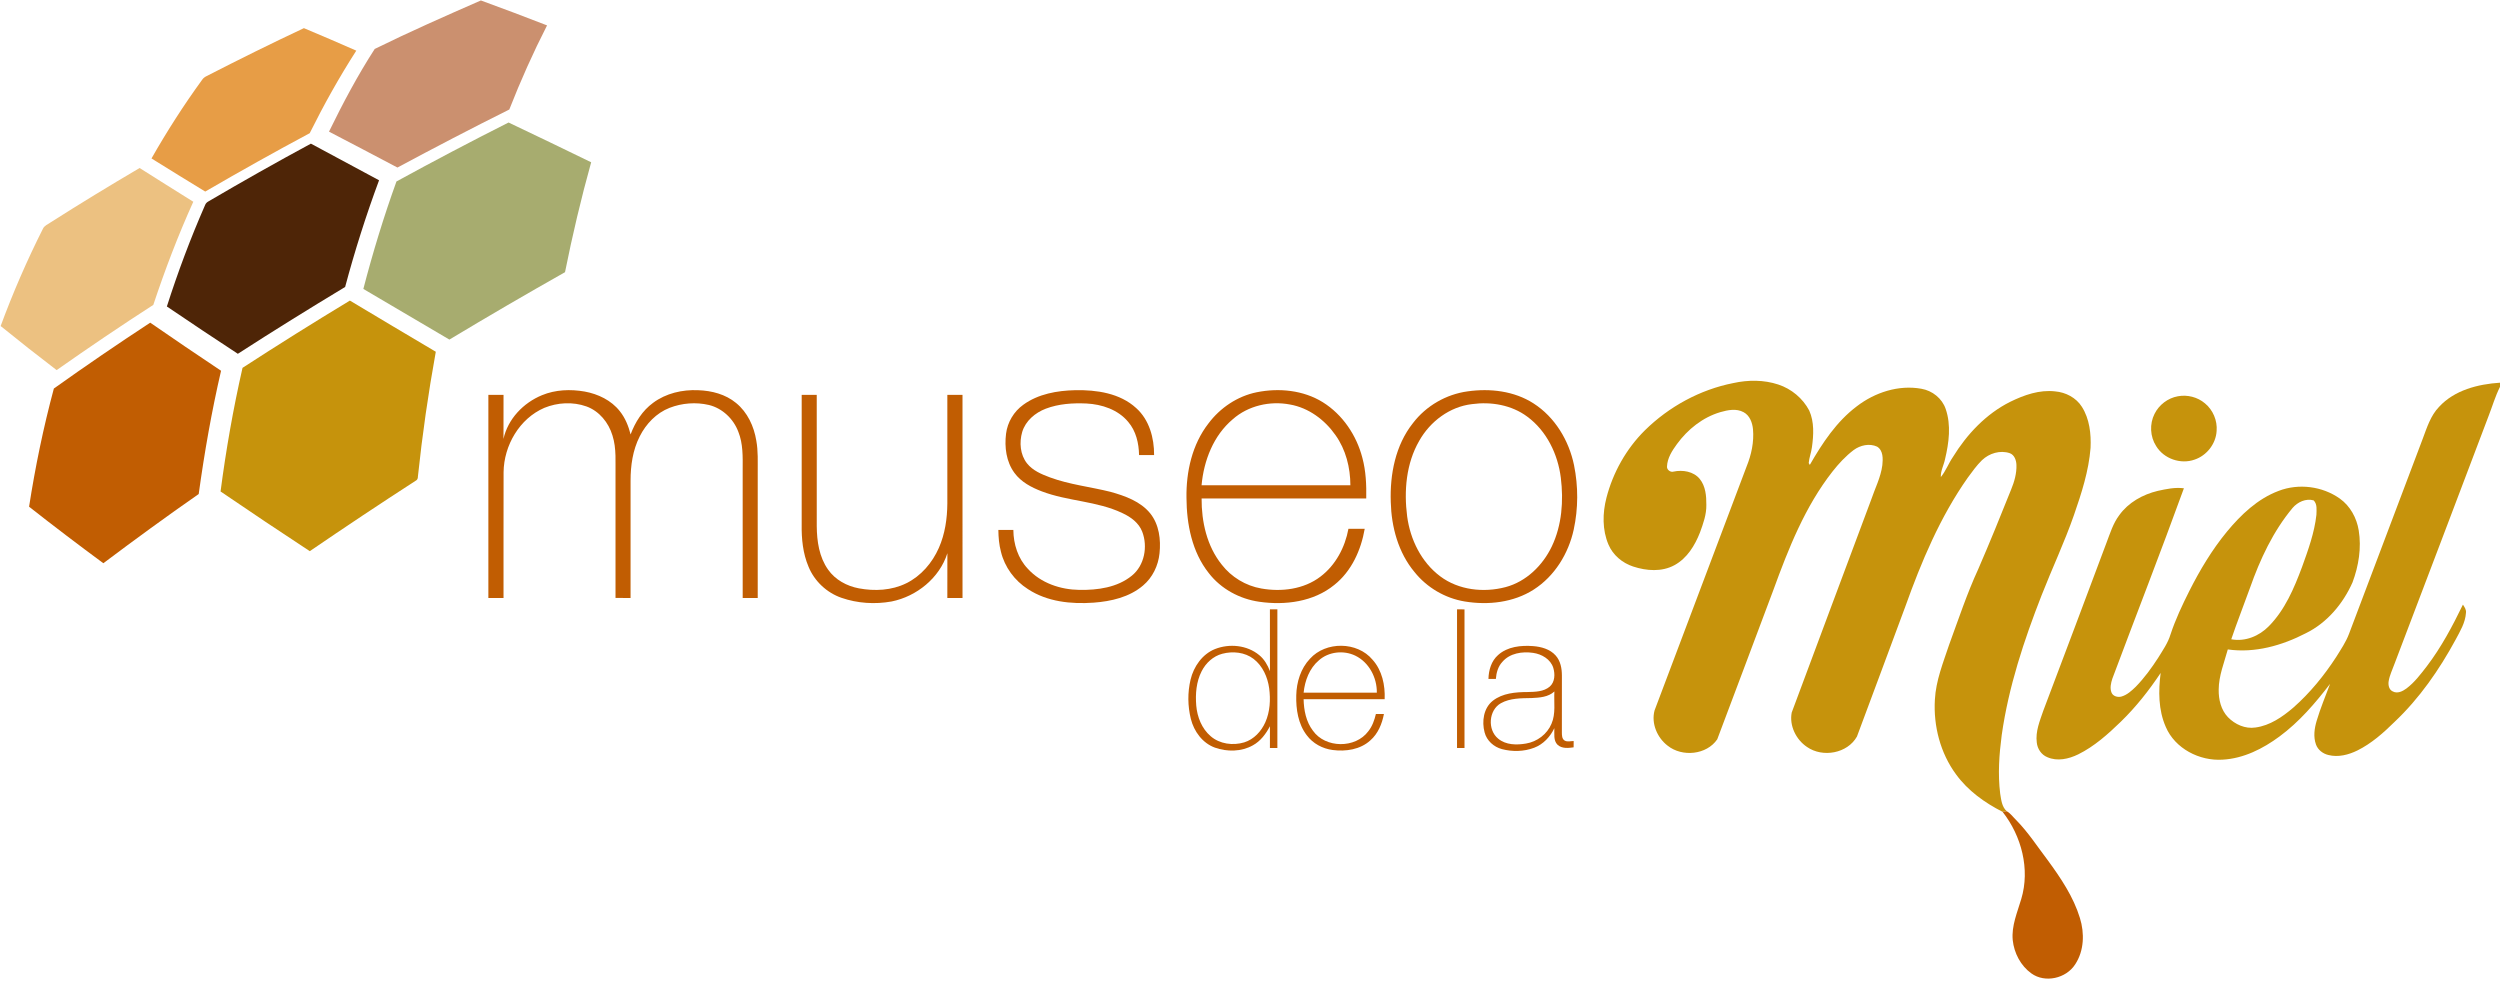
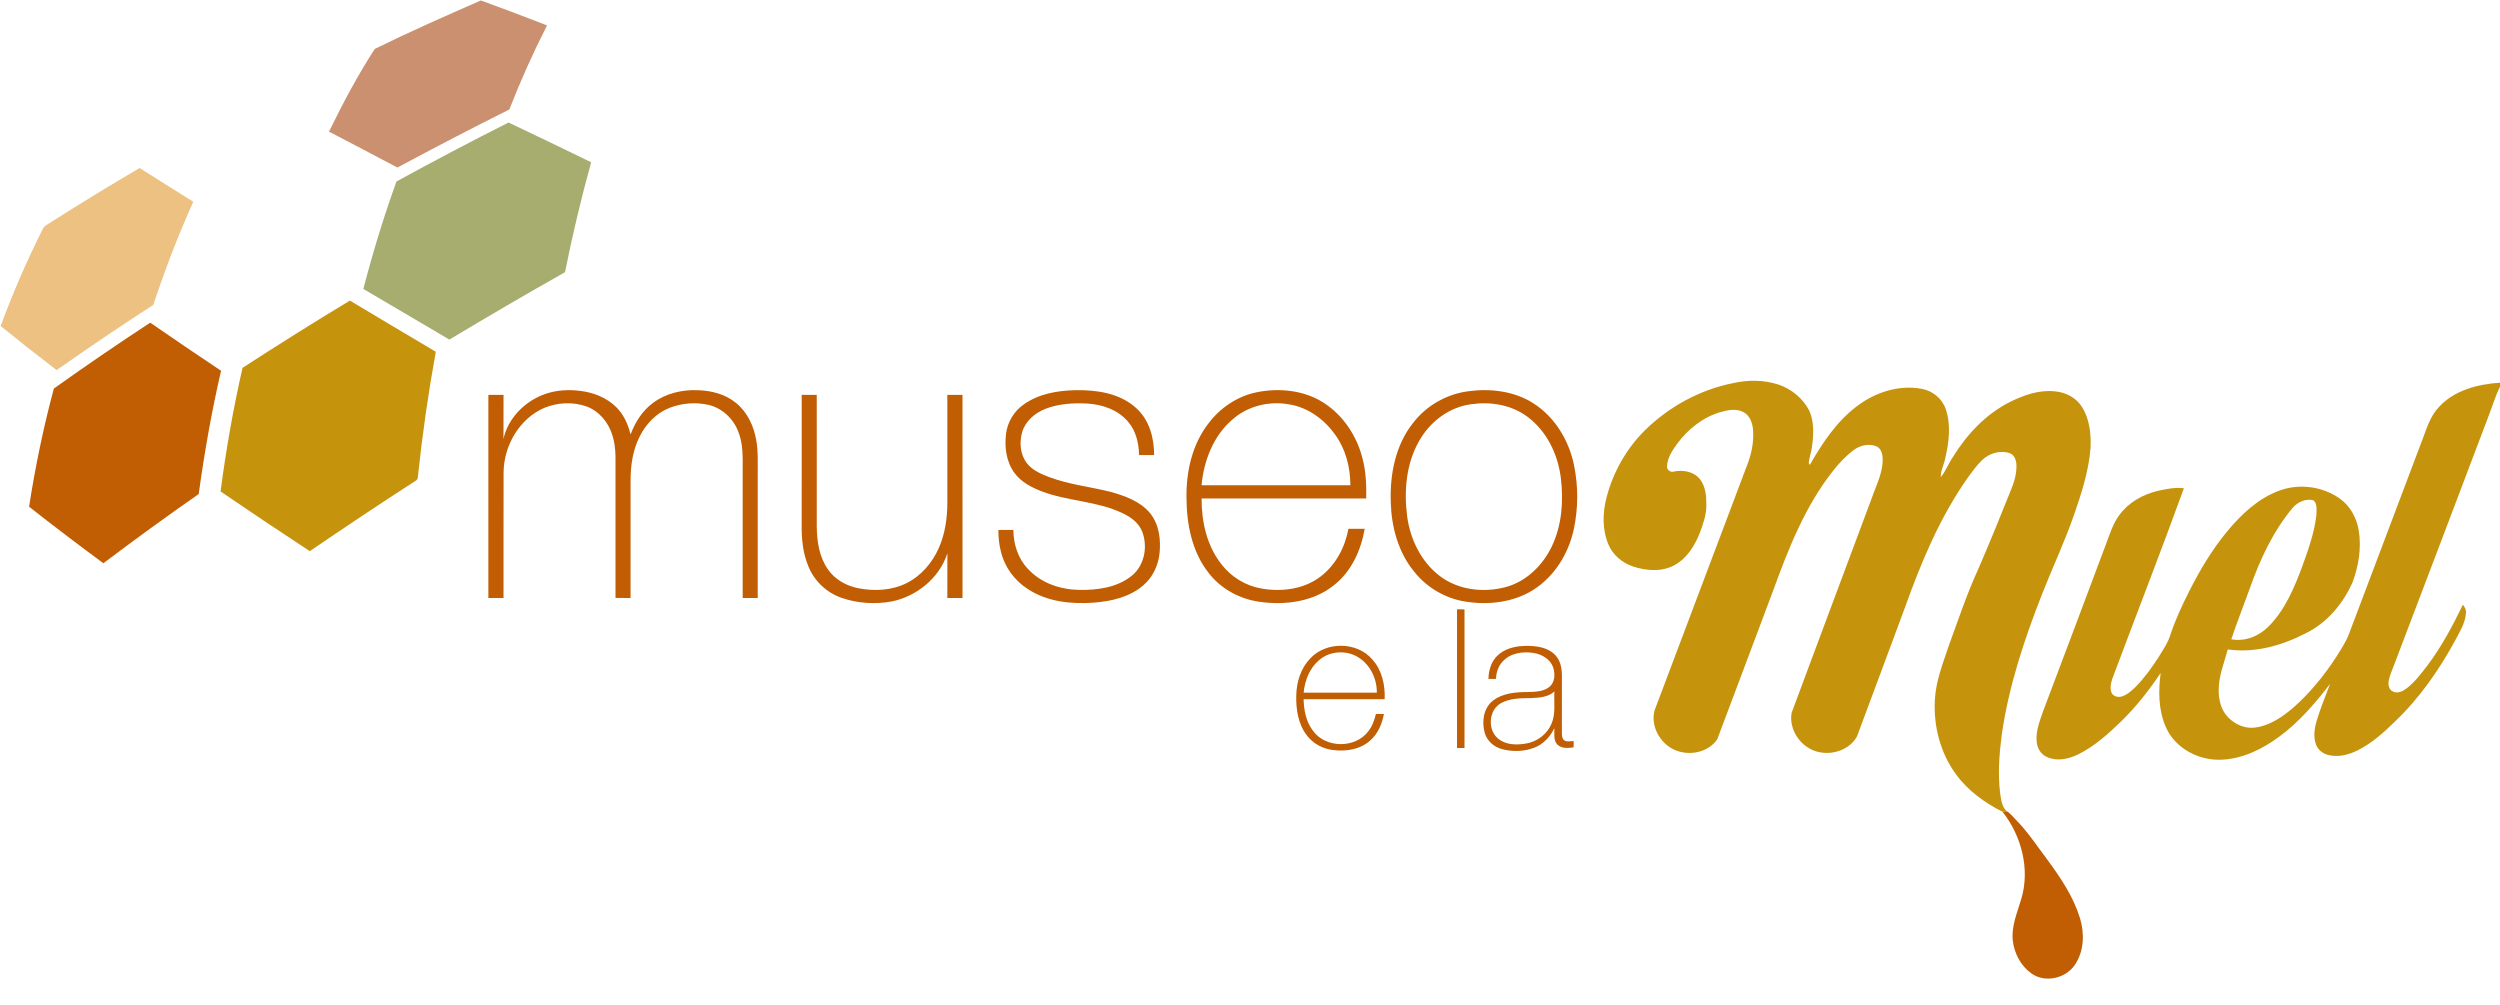
<svg xmlns="http://www.w3.org/2000/svg" width="1758pt" height="707pt" viewBox="0 0 1758 707" version="1.1">
  <g id="#cb906fff">
    <path fill="#cb906f" opacity="1.00" d=" M 263.50 34.42 C 288.04 22.34 313.10 11.28 338.16 0.32 C 353.73 6.00 369.24 11.85 384.69 17.86 C 374.85 37.12 366.03 56.88 358.14 77.01 C 331.70 90.19 305.51 103.84 279.48 117.82 C 263.48 109.32 247.40 100.97 231.35 92.57 C 241.07 72.67 251.48 53.03 263.50 34.42 Z" />
  </g>
  <g id="#e79d46ff">
-     <path fill="#e79d46" opacity="1.00" d=" M 145.36 53.47 C 167.96 41.88 190.71 30.58 213.71 19.79 C 226.03 24.97 238.32 30.23 250.54 35.62 C 238.53 54.32 227.69 73.76 217.79 93.66 C 193.05 106.89 168.57 120.60 144.32 134.71 C 131.70 126.99 119.08 119.26 106.53 111.42 C 117.38 92.35 129.24 73.85 142.15 56.10 C 142.93 54.91 144.09 54.08 145.36 53.47 Z" />
-   </g>
+     </g>
  <g id="#a7ac6fff">
    <path fill="#a7ac6f" opacity="1.00" d=" M 278.79 127.61 C 304.83 113.35 331.11 99.52 357.62 86.15 C 377.03 95.37 396.39 104.70 415.71 114.11 C 408.60 139.63 402.53 165.43 397.32 191.40 C 370.00 206.83 342.89 222.63 316.01 238.80 C 295.81 226.98 275.64 215.11 255.51 203.18 C 262.13 177.66 269.84 152.41 278.79 127.61 Z" />
  </g>
  <g id="#4e2507ff">
-     <path fill="#4e2507" opacity="1.00" d=" M 146.62 141.60 C 170.39 127.66 194.38 114.10 218.63 101.01 C 234.61 109.58 250.60 118.15 266.55 126.77 C 257.42 151.38 249.47 176.43 242.70 201.79 C 217.33 217.10 192.14 232.72 167.25 248.79 C 150.53 237.82 133.88 226.76 117.34 215.52 C 125.08 191.32 134.00 167.49 144.21 144.22 C 144.63 143.05 145.53 142.18 146.62 141.60 Z" />
-   </g>
+     </g>
  <g id="#ecc181ff">
    <path fill="#ecc181" opacity="1.00" d=" M 35.50 156.44 C 56.15 143.28 77.07 130.56 98.17 118.14 C 110.75 126.06 123.30 134.03 135.93 141.87 C 125.23 165.51 115.99 189.78 107.81 214.40 C 84.82 229.19 62.20 244.56 39.83 260.26 C 26.56 250.12 13.42 239.81 0.45 229.27 C 9.05 205.97 18.96 183.15 30.13 160.97 C 31.10 158.68 33.61 157.79 35.50 156.44 Z" />
  </g>
  <g id="#c6930cff">
    <path fill="#c6930c" opacity="1.00" d=" M 170.54 258.67 C 195.45 242.50 220.62 226.73 246.04 211.37 C 266.15 223.40 286.27 235.43 306.45 247.35 C 301.17 276.46 296.96 305.76 293.86 335.18 C 293.89 336.43 293.46 337.55 292.25 338.08 C 267.24 354.26 242.44 370.77 217.84 387.58 C 196.80 373.77 175.88 359.79 155.10 345.60 C 158.91 316.41 164.01 287.38 170.54 258.67 Z" />
    <path fill="#c6930c" opacity="1.00" d=" M 1218.90 269.37 C 1229.27 267.08 1240.32 267.04 1250.47 270.39 C 1259.70 273.41 1267.72 280.08 1272.25 288.69 C 1275.86 296.76 1275.35 305.95 1274.15 314.50 C 1273.68 318.26 1272.19 321.86 1271.89 325.62 L 1272.66 326.91 C 1281.45 311.63 1291.42 296.45 1305.71 285.71 C 1318.43 275.94 1335.10 270.47 1351.12 273.38 C 1358.82 274.69 1365.70 280.15 1368.22 287.63 C 1372.13 298.96 1370.49 311.34 1367.78 322.75 C 1366.93 327.03 1364.59 331.02 1364.79 335.48 C 1368.30 331.20 1370.19 325.89 1373.31 321.34 C 1383.17 305.32 1396.61 291.04 1413.59 282.55 C 1423.34 277.77 1434.13 273.94 1445.16 275.22 C 1452.60 275.85 1459.92 279.63 1463.97 286.05 C 1469.38 294.57 1470.54 305.09 1470.08 314.97 C 1468.80 331.21 1463.72 346.85 1458.42 362.15 C 1451.76 381.31 1443.07 399.66 1435.68 418.53 C 1423.26 450.31 1412.42 483.00 1407.61 516.88 C 1405.82 530.51 1404.83 544.39 1406.53 558.09 C 1407.26 562.43 1407.65 567.30 1411.14 570.46 C 1410.41 570.56 1408.94 570.76 1408.21 570.87 C 1395.65 564.49 1383.83 556.03 1375.48 544.53 C 1364.43 529.53 1359.52 510.48 1360.61 491.99 C 1361.31 478.57 1366.44 465.99 1370.63 453.38 C 1377.18 435.54 1383.17 417.45 1391.11 400.17 C 1399.15 381.66 1406.74 362.96 1414.23 344.22 C 1416.49 338.74 1418.18 332.88 1417.96 326.90 C 1417.84 323.68 1416.59 319.92 1413.31 318.69 C 1406.49 316.36 1398.77 318.76 1393.69 323.64 C 1389.94 327.34 1386.87 331.65 1383.76 335.87 C 1364.27 363.53 1351.11 394.98 1339.76 426.68 C 1328.43 457.10 1317.19 487.55 1305.80 517.95 C 1299.09 529.85 1281.69 532.95 1270.68 525.26 C 1262.97 520.11 1258.13 510.26 1259.94 501.03 C 1278.44 451.24 1297.12 401.50 1315.69 351.72 C 1318.42 343.56 1322.55 335.75 1323.66 327.13 C 1324.14 322.67 1324.34 316.76 1319.98 314.08 C 1314.62 311.59 1308.12 313.06 1303.50 316.47 C 1297.85 320.75 1293.01 326.00 1288.63 331.55 C 1269.28 356.23 1257.65 385.74 1247.01 414.95 C 1233.84 449.92 1220.80 484.94 1207.57 519.88 C 1200.07 530.85 1182.93 532.52 1172.71 524.38 C 1165.34 518.78 1161.01 508.65 1163.49 499.56 C 1185.06 442.39 1206.62 385.23 1228.20 328.07 C 1231.56 319.82 1233.50 310.82 1232.71 301.89 C 1232.27 297.23 1230.43 292.14 1226.06 289.83 C 1220.98 287.07 1214.96 288.32 1209.70 289.83 C 1197.31 293.49 1186.77 301.95 1179.22 312.29 C 1175.84 316.92 1172.48 322.09 1172.24 328.01 C 1171.99 330.28 1174.68 332.33 1176.83 331.63 C 1183.25 330.27 1190.90 331.46 1195.26 336.79 C 1199.37 341.86 1199.96 348.74 1199.90 355.02 C 1200.04 361.76 1197.70 368.19 1195.43 374.43 C 1191.85 383.57 1186.33 392.64 1177.45 397.44 C 1168.55 402.30 1157.75 401.45 1148.42 398.38 C 1140.84 395.90 1134.22 390.35 1131.08 382.96 C 1126.66 372.62 1126.87 360.80 1129.65 350.06 C 1134.24 332.25 1143.57 315.63 1156.63 302.66 C 1173.63 285.94 1195.45 273.98 1218.90 269.37 Z" />
    <path fill="#c6930c" opacity="1.00" d=" M 1715.13 286.12 C 1725.97 274.31 1742.53 270.13 1758.00 269.11 L 1758.00 272.02 C 1754.63 278.68 1752.59 285.90 1749.86 292.83 C 1727.95 350.90 1705.79 408.88 1683.78 466.91 C 1682.35 470.93 1680.39 474.80 1679.70 479.05 C 1679.27 481.69 1679.92 485.08 1682.66 486.24 C 1685.89 487.94 1689.52 486.13 1692.18 484.17 C 1697.90 479.88 1702.22 474.09 1706.56 468.48 C 1716.73 455.12 1724.62 440.23 1731.93 425.16 C 1733.05 426.90 1734.40 428.74 1734.06 430.96 C 1733.64 437.84 1729.95 443.87 1726.79 449.80 C 1715.29 470.99 1701.37 491.09 1683.79 507.70 C 1675.99 515.40 1667.63 522.80 1657.76 527.71 C 1651.50 530.79 1644.23 532.69 1637.32 530.92 C 1633.45 530.01 1629.95 527.32 1628.59 523.52 C 1626.66 518.17 1627.47 512.29 1629.05 506.96 C 1631.68 498.09 1635.29 489.55 1638.51 480.88 C 1628.11 494.46 1616.82 507.65 1602.98 517.86 C 1591.31 526.51 1577.66 533.40 1562.93 534.19 C 1546.71 535.25 1529.45 526.43 1522.95 511.11 C 1517.73 499.24 1517.72 485.83 1519.38 473.19 C 1511.21 485.49 1502.00 497.15 1491.41 507.46 C 1482.35 516.24 1472.77 524.85 1461.37 530.48 C 1454.73 533.72 1446.66 535.57 1439.64 532.43 C 1435.45 530.73 1432.69 526.53 1432.26 522.11 C 1431.26 514.36 1434.38 506.97 1436.83 499.81 C 1451.81 460.43 1466.51 420.95 1481.34 381.52 C 1483.87 374.91 1485.96 367.96 1490.29 362.25 C 1496.68 353.34 1506.76 347.73 1517.28 345.20 C 1523.31 343.87 1529.52 342.55 1535.72 343.36 C 1519.47 388.16 1502.11 432.56 1485.41 477.20 C 1484.38 480.37 1483.52 483.98 1484.89 487.19 C 1486.05 489.72 1489.32 490.51 1491.85 489.80 C 1495.84 488.63 1498.99 485.71 1501.91 482.88 C 1507.89 476.74 1512.96 469.78 1517.60 462.60 C 1520.82 457.33 1524.48 452.20 1526.28 446.22 C 1529.77 435.63 1534.54 425.53 1539.54 415.57 C 1546.95 400.88 1555.45 386.66 1565.92 373.93 C 1575.81 361.97 1587.55 350.74 1602.32 345.20 C 1616.41 339.77 1633.11 341.88 1645.41 350.64 C 1652.69 355.85 1657.24 364.22 1658.65 372.97 C 1660.66 385.24 1658.62 397.94 1654.30 409.51 C 1647.63 424.54 1636.37 438.00 1621.44 445.30 C 1604.69 453.97 1585.54 459.40 1566.59 456.68 C 1564.04 466.00 1560.23 475.18 1560.18 484.99 C 1560.08 491.88 1561.80 499.21 1566.69 504.32 C 1571.63 509.42 1578.87 512.69 1586.05 511.58 C 1596.22 510.22 1604.98 504.15 1612.61 497.64 C 1624.39 487.28 1634.38 475.00 1642.90 461.87 C 1646.13 456.63 1649.66 451.49 1651.84 445.70 C 1669.09 399.96 1686.40 354.25 1703.67 308.52 C 1706.62 300.67 1709.17 292.32 1715.13 286.12 M 1612.15 357.18 C 1598.45 373.60 1589.28 393.29 1582.22 413.33 C 1577.86 425.42 1573.15 437.38 1569.02 449.54 C 1578.75 451.39 1588.65 447.30 1595.43 440.36 C 1606.78 428.88 1613.19 413.67 1618.77 398.78 C 1623.06 386.84 1627.50 374.74 1628.90 362.04 C 1628.97 358.65 1629.62 354.46 1626.93 351.86 C 1621.45 350.33 1615.70 353.03 1612.15 357.18 Z" />
-     <path fill="#c6930c" opacity="1.00" d=" M 1531.47 278.66 C 1538.13 277.40 1545.32 279.22 1550.50 283.62 C 1556.16 288.26 1559.33 295.73 1558.73 303.03 C 1558.23 312.05 1551.81 320.32 1543.26 323.19 C 1533.45 326.72 1521.62 322.61 1516.21 313.69 C 1511.92 307.02 1511.48 298.12 1515.06 291.05 C 1518.21 284.67 1524.45 279.92 1531.47 278.66 Z" />
  </g>
  <g id="#c15d02ff">
    <path fill="#c15d02" opacity="1.00" d=" M 37.87 273.22 C 60.16 257.34 82.75 241.90 105.63 226.90 C 122.14 238.32 138.75 249.58 155.45 260.72 C 148.81 289.34 143.74 318.30 139.73 347.40 C 117.06 363.17 94.76 379.47 72.67 396.06 C 55.07 383.07 37.65 369.85 20.45 356.32 C 24.78 328.34 30.54 300.57 37.87 273.22 Z" />
    <path fill="#c15d02" opacity="1.00" d=" M 381.12 277.90 C 390.55 273.99 401.14 273.59 411.11 275.33 C 420.54 277.05 429.85 281.48 435.85 289.15 C 439.66 293.89 441.95 299.64 443.44 305.50 C 446.64 296.88 451.75 288.73 459.27 283.27 C 468.31 276.54 479.84 273.88 490.98 274.40 C 500.44 274.71 510.20 277.23 517.61 283.38 C 525.63 289.90 530.20 299.81 531.83 309.85 C 533.17 317.16 532.79 324.61 532.83 332.00 C 532.83 361.50 532.83 391.00 532.83 420.50 C 529.31 420.50 525.78 420.50 522.26 420.50 C 522.24 390.33 522.25 360.15 522.25 329.98 C 522.30 321.14 522.55 312.00 519.20 303.65 C 515.80 294.55 508.02 287.10 498.51 284.78 C 489.38 282.64 479.57 283.41 470.84 286.80 C 461.54 290.43 454.27 298.07 449.84 306.89 C 444.96 316.47 443.41 327.38 443.42 338.03 C 443.40 365.52 443.42 393.01 443.41 420.50 C 439.88 420.50 436.35 420.50 432.83 420.48 C 432.84 392.00 432.83 363.52 432.83 335.04 C 432.65 325.40 433.67 315.50 430.67 306.17 C 427.95 297.16 421.37 289.04 412.37 285.80 C 402.86 282.41 392.07 283.00 382.77 286.80 C 365.28 294.35 354.36 313.24 354.12 331.98 C 354.03 361.48 354.11 390.99 354.08 420.50 C 350.53 420.50 346.97 420.50 343.42 420.50 C 343.42 372.89 343.41 325.28 343.42 277.66 C 346.97 277.67 350.53 277.67 354.08 277.67 C 354.06 288.00 354.12 298.32 354.05 308.65 C 357.12 294.63 368.04 283.27 381.12 277.90 Z" />
    <path fill="#c15d02" opacity="1.00" d=" M 719.59 284.62 C 730.09 276.99 743.40 274.66 756.12 274.38 C 771.11 274.09 787.52 276.45 798.99 286.98 C 808.18 295.23 811.65 307.99 811.56 319.99 C 808.02 320.00 804.50 320.00 800.98 320.00 C 800.84 311.72 798.87 303.10 793.35 296.68 C 786.23 288.06 774.86 284.29 764.00 283.74 C 754.37 283.31 744.47 283.94 735.39 287.39 C 727.96 290.23 721.17 295.92 718.82 303.74 C 716.68 311.07 717.34 319.70 722.20 325.85 C 726.22 330.92 732.42 333.50 738.33 335.70 C 752.11 340.79 766.81 342.32 780.98 345.88 C 791.18 348.73 801.98 352.56 808.87 361.05 C 815.10 368.86 816.40 379.42 815.38 389.08 C 814.51 397.73 810.48 406.14 803.77 411.76 C 794.19 419.93 781.36 422.87 769.09 423.78 C 753.27 424.93 736.39 423.19 722.85 414.27 C 713.47 408.32 706.44 398.77 703.85 387.93 C 702.53 382.96 702.11 377.80 702.04 372.67 C 705.55 372.66 709.07 372.67 712.59 372.66 C 712.66 382.61 715.84 392.79 722.85 400.05 C 731.99 410.03 745.70 414.64 759.00 414.81 C 771.80 415.02 785.65 413.18 795.90 404.83 C 804.83 397.61 807.23 384.35 803.22 373.90 C 800.84 367.68 795.17 363.54 789.32 360.84 C 771.42 352.27 750.97 352.55 732.58 345.53 C 725.31 342.77 718.03 338.95 713.35 332.53 C 707.56 324.68 706.27 314.39 707.46 304.94 C 708.49 296.86 712.96 289.35 719.59 284.62 Z" />
    <path fill="#c15d02" opacity="1.00" d=" M 883.73 275.83 C 899.34 272.68 916.47 274.33 930.19 282.84 C 944.17 291.55 953.94 306.16 958.03 321.99 C 960.52 331.27 960.92 340.94 960.74 350.50 C 922.15 350.49 883.56 350.51 844.97 350.50 C 844.87 366.89 848.67 383.98 859.09 397.00 C 865.89 405.80 875.98 411.93 886.95 413.83 C 901.11 416.34 916.82 414.43 928.51 405.51 C 939.23 397.43 945.82 384.88 948.23 371.83 C 952.04 371.83 955.85 371.83 959.67 371.84 C 957.08 386.80 950.42 401.68 938.30 411.30 C 923.74 423.20 903.69 425.78 885.58 423.17 C 871.74 421.21 858.57 414.12 850.00 402.98 C 838.19 388.13 834.44 368.61 834.33 350.06 C 834.05 331.67 838.31 312.55 849.76 297.80 C 858.02 286.77 870.16 278.59 883.73 275.83 M 866.90 294.80 C 853.30 306.24 846.50 323.88 844.94 341.25 C 879.82 341.25 914.70 341.25 949.59 341.25 C 949.56 328.81 946.39 316.15 939.10 305.95 C 931.57 295.19 920.20 286.73 907.10 284.45 C 893.05 281.76 877.72 285.25 866.90 294.80 Z" />
    <path fill="#c15d02" opacity="1.00" d=" M 1032.09 275.20 C 1047.82 272.97 1064.76 274.92 1078.34 283.65 C 1093.45 293.31 1103.30 309.80 1106.87 327.17 C 1109.89 342.05 1109.85 357.60 1106.63 372.45 C 1102.95 389.29 1093.22 405.15 1078.56 414.56 C 1064.32 423.72 1046.44 425.68 1030.00 422.96 C 1016.19 420.68 1003.40 413.17 994.67 402.25 C 983.25 388.57 978.41 370.53 977.99 352.97 C 977.33 333.56 981.26 313.06 993.58 297.54 C 1002.83 285.40 1016.96 277.24 1032.09 275.20 M 1035.15 284.17 C 1019.42 285.98 1005.65 296.38 997.99 310.00 C 988.79 325.93 987.20 345.17 989.51 363.11 C 991.67 379.35 999.45 395.31 1012.75 405.26 C 1025.70 414.99 1043.30 416.92 1058.70 412.86 C 1073.25 409.00 1084.84 397.61 1091.23 384.26 C 1098.36 369.31 1099.57 352.15 1097.56 335.89 C 1095.48 319.35 1087.61 303.04 1074.00 293.00 C 1063.00 284.78 1048.56 282.33 1035.15 284.17 Z" />
    <path fill="#c15d02" opacity="1.00" d=" M 563.75 277.67 C 567.27 277.66 570.80 277.66 574.33 277.67 C 574.34 308.45 574.32 339.24 574.34 370.02 C 574.43 380.60 576.04 391.77 582.34 400.59 C 587.34 407.72 595.47 412.13 603.93 413.72 C 615.03 415.80 627.00 415.24 637.27 410.17 C 647.66 405.08 655.59 395.76 660.21 385.27 C 664.53 375.46 666.10 364.67 666.17 354.02 C 666.17 328.57 666.16 303.12 666.17 277.66 C 669.72 277.67 673.27 277.67 676.83 277.66 C 676.84 325.27 676.83 372.88 676.84 420.50 C 673.27 420.50 669.72 420.50 666.16 420.50 C 666.18 410.00 666.12 399.51 666.20 389.02 C 660.69 406.44 644.62 419.39 626.96 422.96 C 615.29 425.06 603.00 424.28 591.78 420.40 C 581.36 416.81 572.68 408.66 568.53 398.44 C 564.60 389.17 563.59 378.95 563.74 368.97 C 563.76 338.54 563.74 308.10 563.75 277.67 Z" />
-     <path fill="#c15d02" opacity="1.00" d=" M 893.00 428.50 C 894.74 428.50 896.48 428.49 898.25 428.50 C 898.25 461.00 898.25 493.50 898.25 526.00 C 896.49 525.99 894.74 525.99 893.00 526.00 C 893.00 520.89 892.98 515.79 893.02 510.69 C 890.21 516.06 886.42 521.16 881.01 524.12 C 872.96 528.66 862.90 528.77 854.32 525.73 C 845.58 522.54 839.58 514.30 837.39 505.49 C 835.17 496.51 835.06 486.96 837.19 477.96 C 839.38 468.75 845.42 460.01 854.42 456.40 C 864.53 452.41 876.95 453.62 885.46 460.66 C 889.06 463.57 891.40 467.68 893.03 471.96 C 892.96 457.47 893.02 442.98 893.00 428.50 M 859.47 459.73 C 853.10 461.42 847.91 466.23 844.98 472.04 C 841.20 479.43 840.53 488.00 841.20 496.15 C 841.89 504.20 845.08 512.35 851.33 517.69 C 857.71 523.23 867.04 524.43 874.97 522.03 C 881.77 519.91 886.94 514.28 889.78 507.91 C 893.10 500.44 893.54 491.98 892.48 483.96 C 891.40 476.13 887.92 468.29 881.55 463.36 C 875.37 458.59 866.86 457.77 859.47 459.73 Z" />
    <path fill="#c15d02" opacity="1.00" d=" M 1024.59 428.50 C 1026.32 428.49 1028.08 428.50 1029.84 428.51 C 1029.83 461.00 1029.83 493.50 1029.84 526.00 C 1028.08 525.99 1026.32 525.99 1024.58 526.00 C 1024.59 493.50 1024.58 461.00 1024.59 428.50 Z" />
    <path fill="#c15d02" opacity="1.00" d=" M 921.20 463.20 C 932.35 450.85 954.42 451.07 965.14 463.88 C 971.91 471.38 974.10 481.81 973.69 491.66 C 954.69 491.68 935.69 491.66 916.69 491.67 C 916.88 499.43 918.42 507.50 923.23 513.80 C 932.01 526.25 953.15 526.45 962.20 514.21 C 965.01 510.71 966.50 506.39 967.53 502.08 C 969.41 502.08 971.29 502.08 973.18 502.10 C 971.84 509.01 969.03 515.94 963.60 520.66 C 956.54 527.11 946.32 528.61 937.14 527.40 C 930.02 526.49 923.22 522.84 918.92 517.04 C 912.84 509.12 911.28 498.74 911.53 489.00 C 911.73 479.66 914.65 470.07 921.20 463.20 M 927.43 464.35 C 920.78 469.98 917.59 478.61 916.71 487.08 C 933.87 487.09 951.03 487.08 968.19 487.08 C 968.33 476.48 962.68 465.69 952.96 461.02 C 944.77 457.11 934.26 458.24 927.43 464.35 Z" />
    <path fill="#c15d02" opacity="1.00" d=" M 1053.46 460.62 C 1060.06 454.65 1069.57 453.70 1078.08 454.34 C 1083.85 454.79 1090.00 456.47 1093.96 460.97 C 1097.37 464.78 1098.32 470.07 1098.33 475.04 C 1098.34 488.37 1098.34 501.70 1098.31 515.03 C 1098.33 517.04 1098.31 519.59 1100.28 520.78 C 1102.21 521.85 1104.50 521.11 1106.60 521.09 C 1106.57 522.56 1106.57 524.05 1106.57 525.53 C 1102.78 526.06 1098.33 526.54 1095.28 523.73 C 1092.19 520.69 1093.15 515.94 1093.01 512.05 C 1090.11 518.14 1085.20 523.41 1078.81 525.82 C 1071.63 528.56 1063.53 528.72 1056.14 526.77 C 1050.42 525.25 1045.46 520.81 1043.97 515.01 C 1041.91 507.34 1043.21 497.90 1049.78 492.75 C 1056.61 487.42 1065.72 486.68 1074.08 486.64 C 1079.45 486.49 1085.51 486.50 1089.82 482.78 C 1093.46 479.55 1093.59 474.03 1092.28 469.67 C 1090.40 463.55 1084.13 459.96 1078.10 459.10 C 1070.51 457.98 1061.68 459.29 1056.46 465.43 C 1053.42 468.67 1052.22 473.09 1051.89 477.42 C 1050.14 477.41 1048.40 477.41 1046.68 477.41 C 1046.82 471.25 1048.69 464.80 1053.46 460.62 M 1076.99 490.87 C 1069.72 491.02 1061.97 490.85 1055.42 494.50 C 1046.77 499.36 1045.88 513.25 1053.53 519.43 C 1058.90 523.93 1066.52 524.00 1073.10 522.86 C 1080.88 521.58 1087.94 516.29 1091.00 508.97 C 1094.15 501.80 1092.60 493.80 1093.05 486.24 C 1088.73 490.23 1082.55 490.61 1076.99 490.87 Z" />
    <path fill="#c15d02" opacity="1.00" d=" M 1411.14 570.46 C 1413.84 571.90 1415.76 574.82 1418.04 576.95 C 1426.38 585.48 1432.83 595.53 1440.03 604.98 C 1449.16 617.48 1458.03 630.61 1462.60 645.55 C 1465.92 656.22 1465.57 668.64 1459.25 678.16 C 1452.94 688.03 1438.09 691.47 1428.45 684.49 C 1420.94 679.12 1416.30 670.17 1415.35 661.07 C 1414.40 651.02 1418.59 641.59 1421.35 632.17 C 1427.66 611.19 1421.54 587.84 1408.21 570.87 C 1408.94 570.76 1410.41 570.56 1411.14 570.46 Z" />
  </g>
</svg>